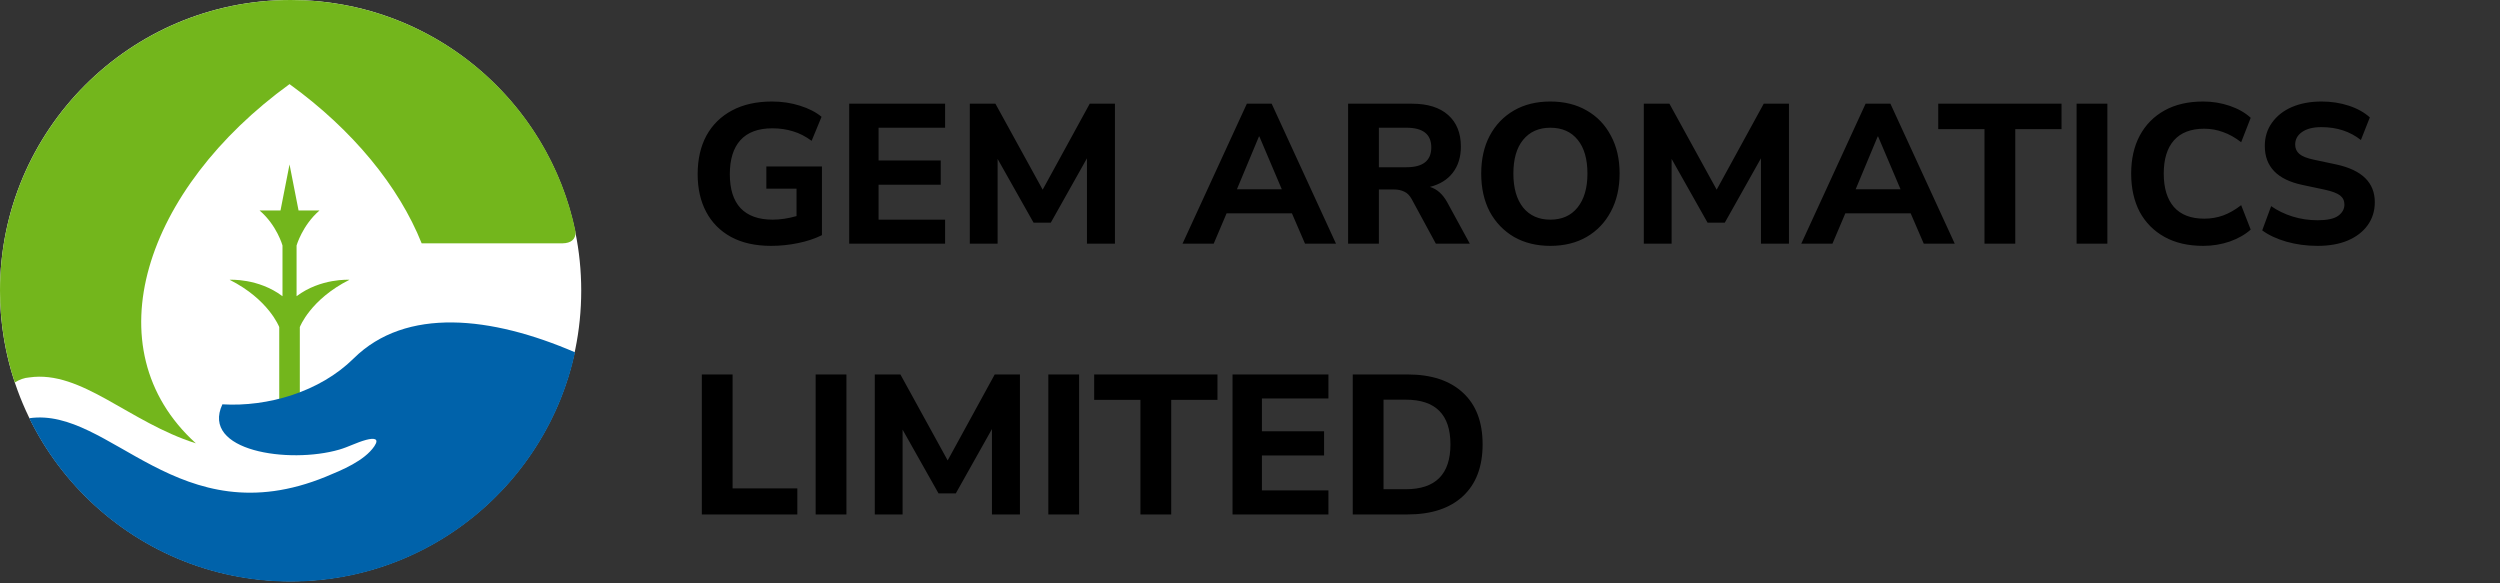
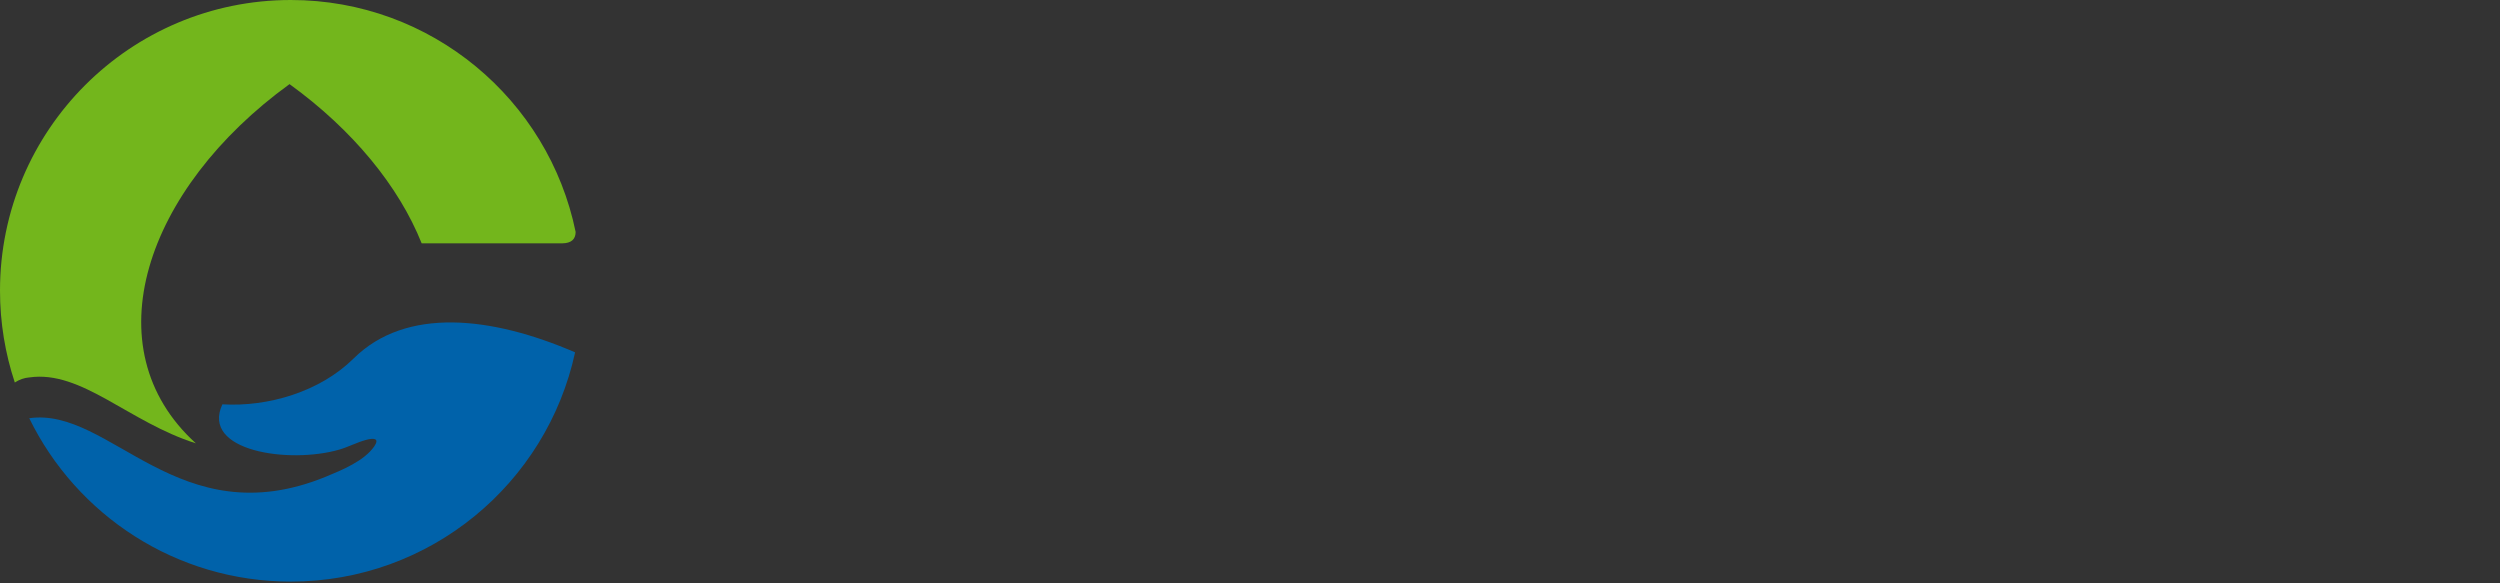
<svg xmlns="http://www.w3.org/2000/svg" width="1385" height="323" viewBox="0 0 1385 323" fill="none">
  <rect x="0" y="0" width="1385" height="323" fill="#333333" stroke="none" />
-   <circle cx="161" cy="161" r="161" fill="white" />
  <path fill-rule="evenodd" clip-rule="evenodd" d="M161.1 0C238.9 0 303.9 55.2 318.9 128.5C318.9 132.7 316.3 134.7 311.7 134.8H233.6C221 103.3 195.5 72 160.4 46.6C80.4 104.6 50.4 192.9 108.5 245.6C71.4 233.9 45.2 204.9 16.2 209.1C13.4 209.3 10.7 210.3 8.2 211.9C2.9 195.9 0 178.8 0 161C0 72.1 72.1 0 161.1 0Z" fill="#73B61C" />
-   <path fill-rule="evenodd" clip-rule="evenodd" d="M154.7 224.3V181.2C154.7 181.2 148.9 165.9 127.2 155C127.2 155 143.1 154 156.5 164.1V136C156.5 136 153.4 124.8 143.8 116.6H155.4L160.4 91.1L165.4 116.6H177C167.5 124.8 164.3 136 164.3 136V164.1C177.7 154 193.6 155 193.6 155C171.9 165.9 166.1 181.2 166.1 181.2V224.3H154.7Z" fill="#73B61C" />
  <path fill-rule="evenodd" clip-rule="evenodd" d="M16.2 231.7C42.4 285.3 97.4 322.2 161.1 322.2C238.4 322.2 302.9 267.8 318.6 195.2C272.3 175.2 224.9 169.9 195.9 198.6C177.2 217.1 148.4 225.5 123.2 224C111.1 250 160.2 257.1 187.9 249.1C193.1 247.6 197.6 245.1 202.8 243.7C207 242.6 210.4 242.7 207.4 247.2C201.9 255.3 189.5 260.4 180.5 264.1C98.9 297.5 61 225.2 16.2 231.7Z" fill="#0062AA" />
-   <path d="M427.2 136.21C418.473 136.21 411.067 134.56 404.98 131.26C398.967 127.96 394.383 123.34 391.23 117.4C388.077 111.46 386.5 104.493 386.5 96.5C386.5 88.287 388.113 81.173 391.34 75.16C394.64 69.147 399.37 64.49 405.53 61.19C411.69 57.89 419.097 56.24 427.75 56.24C433.177 56.24 438.31 57.01 443.15 58.55C448.063 60.09 452.06 62.143 455.14 64.71L449.64 78.02C446.267 75.527 442.82 73.767 439.3 72.74C435.78 71.64 431.967 71.09 427.86 71.09C420.013 71.09 414.11 73.29 410.15 77.69C406.263 82.017 404.32 88.287 404.32 96.5C404.32 104.787 406.3 111.057 410.26 115.31C414.293 119.563 420.233 121.69 428.08 121.69C432.26 121.69 436.66 121.03 441.28 119.71V104.53H424.56V92.21H455.36V130.27C451.547 132.177 447.147 133.643 442.16 134.67C437.173 135.697 432.187 136.21 427.2 136.21ZM470.451 135V57.45H523.581V70.76H486.731V88.91H521.161V102.33H486.731V121.69H523.581V135H470.451ZM537.272 135V57.45H551.462L577.642 105.08L603.712 57.45H617.682V135H602.172V87.7L582.152 123.34H572.582L552.672 88.03V135H537.272ZM655.115 135L690.755 57.45H704.505L740.145 135H722.985L715.725 118.17H679.535L672.385 135H655.115ZM697.465 75.6L685.255 104.86H710.115L697.685 75.6H697.465ZM746.847 135V57.45H782.267C790.92 57.45 797.594 59.54 802.287 63.72C806.98 67.9 809.327 73.73 809.327 81.21C809.327 87.003 807.824 91.843 804.817 95.73C801.884 99.543 797.667 102.147 792.167 103.54C796.054 104.713 799.244 107.537 801.737 112.01L814.277 135H795.467L782.047 110.25C780.947 108.27 779.59 106.913 777.977 106.18C776.364 105.373 774.457 104.97 772.257 104.97H763.897V135H746.847ZM763.897 92.65H779.187C788.354 92.65 792.937 88.983 792.937 81.65C792.937 74.39 788.354 70.76 779.187 70.76H763.897V92.65ZM858.872 136.21C851.245 136.21 844.535 134.56 838.742 131.26C833.022 127.887 828.548 123.23 825.322 117.29C822.168 111.277 820.592 104.237 820.592 96.17C820.592 88.103 822.168 81.1 825.322 75.16C828.548 69.147 833.022 64.49 838.742 61.19C844.462 57.89 851.172 56.24 858.872 56.24C866.572 56.24 873.282 57.89 879.002 61.19C884.795 64.49 889.268 69.147 892.422 75.16C895.648 81.1 897.262 88.067 897.262 96.06C897.262 104.127 895.648 111.167 892.422 117.18C889.268 123.193 884.795 127.887 879.002 131.26C873.282 134.56 866.572 136.21 858.872 136.21ZM858.872 121.69C865.325 121.69 870.348 119.453 873.942 114.98C877.608 110.433 879.442 104.163 879.442 96.17C879.442 88.103 877.645 81.87 874.052 77.47C870.458 72.997 865.398 70.76 858.872 70.76C852.492 70.76 847.468 72.997 843.802 77.47C840.208 81.87 838.412 88.103 838.412 96.17C838.412 104.163 840.208 110.433 843.802 114.98C847.468 119.453 852.492 121.69 858.872 121.69ZM910.671 135V57.45H924.861L951.041 105.08L977.111 57.45H991.081V135H975.571V87.7L955.551 123.34H945.981L926.071 88.03V135H910.671ZM997.898 135L1033.54 57.45H1047.29L1082.93 135H1065.77L1058.51 118.17H1022.32L1015.17 135H997.898ZM1040.25 75.6L1028.04 104.86H1052.9L1040.47 75.6H1040.25ZM1099.41 135V71.53H1073.78V57.45H1142.09V71.53H1116.46V135H1099.41ZM1150.43 135V57.45H1167.48V135H1150.43ZM1220.6 136.21C1212.24 136.21 1205.09 134.56 1199.15 131.26C1193.21 127.96 1188.63 123.34 1185.4 117.4C1182.25 111.387 1180.67 104.31 1180.67 96.17C1180.67 88.103 1182.25 81.1 1185.4 75.16C1188.63 69.147 1193.21 64.49 1199.15 61.19C1205.09 57.89 1212.24 56.24 1220.6 56.24C1225.73 56.24 1230.65 57.047 1235.34 58.66C1240.03 60.273 1243.88 62.473 1246.89 65.26L1241.61 78.79C1238.31 76.223 1234.97 74.353 1231.6 73.18C1228.3 71.933 1224.82 71.31 1221.15 71.31C1213.74 71.31 1208.13 73.473 1204.32 77.8C1200.58 82.053 1198.71 88.177 1198.71 96.17C1198.71 104.163 1200.58 110.323 1204.32 114.65C1208.13 118.977 1213.74 121.14 1221.15 121.14C1224.82 121.14 1228.3 120.553 1231.6 119.38C1234.97 118.133 1238.31 116.227 1241.61 113.66L1246.89 127.19C1243.88 129.903 1240.03 132.103 1235.34 133.79C1230.65 135.403 1225.73 136.21 1220.6 136.21ZM1283.96 136.21C1277.87 136.21 1272.12 135.44 1266.69 133.9C1261.34 132.36 1256.86 130.27 1253.27 127.63L1258.22 114.21C1261.67 116.63 1265.59 118.537 1269.99 119.93C1274.46 121.323 1279.12 122.02 1283.96 122.02C1289.24 122.02 1293.02 121.213 1295.29 119.6C1297.64 117.913 1298.81 115.823 1298.81 113.33C1298.81 111.203 1298 109.517 1296.39 108.27C1294.78 107.023 1291.95 105.96 1287.92 105.08L1275.49 102.44C1261.63 99.507 1254.7 92.32 1254.7 80.88C1254.7 75.967 1256.02 71.677 1258.66 68.01C1261.3 64.27 1264.97 61.373 1269.66 59.32C1274.43 57.267 1279.93 56.24 1286.16 56.24C1291.51 56.24 1296.54 57.01 1301.23 58.55C1305.92 60.09 1309.81 62.253 1312.89 65.04L1307.94 77.58C1301.93 72.813 1294.63 70.43 1286.05 70.43C1281.43 70.43 1277.84 71.347 1275.27 73.18C1272.78 74.94 1271.53 77.25 1271.53 80.11C1271.53 82.237 1272.3 83.96 1273.84 85.28C1275.38 86.6 1278.06 87.663 1281.87 88.47L1294.3 91.11C1308.53 94.19 1315.64 101.157 1315.64 112.01C1315.64 116.85 1314.32 121.103 1311.68 124.77C1309.11 128.363 1305.45 131.187 1300.68 133.24C1295.99 135.22 1290.41 136.21 1283.96 136.21ZM388.81 285V207.45H405.86V270.59H441.72V285H388.81ZM451.867 285V207.45H468.917V285H451.867ZM484.635 285V207.45H498.825L525.005 255.08L551.075 207.45H565.045V285H549.535V237.7L529.515 273.34H519.945L500.035 238.03V285H484.635ZM580.773 285V207.45H597.823V285H580.773ZM631.802 285V221.53H606.172V207.45H674.482V221.53H648.852V285H631.802ZM682.824 285V207.45H735.954V220.76H699.104V238.91H733.534V252.33H699.104V271.69H735.954V285H682.824ZM749.425 285V207.45H779.785C792.985 207.45 803.215 210.823 810.475 217.57C817.735 224.243 821.365 233.777 821.365 246.17C821.365 258.563 817.735 268.133 810.475 274.88C803.215 281.627 792.985 285 779.785 285H749.425ZM766.475 271.03H778.795C795.295 271.03 803.545 262.743 803.545 246.17C803.545 229.67 795.295 221.42 778.795 221.42H766.475V271.03Z" fill="black" />
</svg>